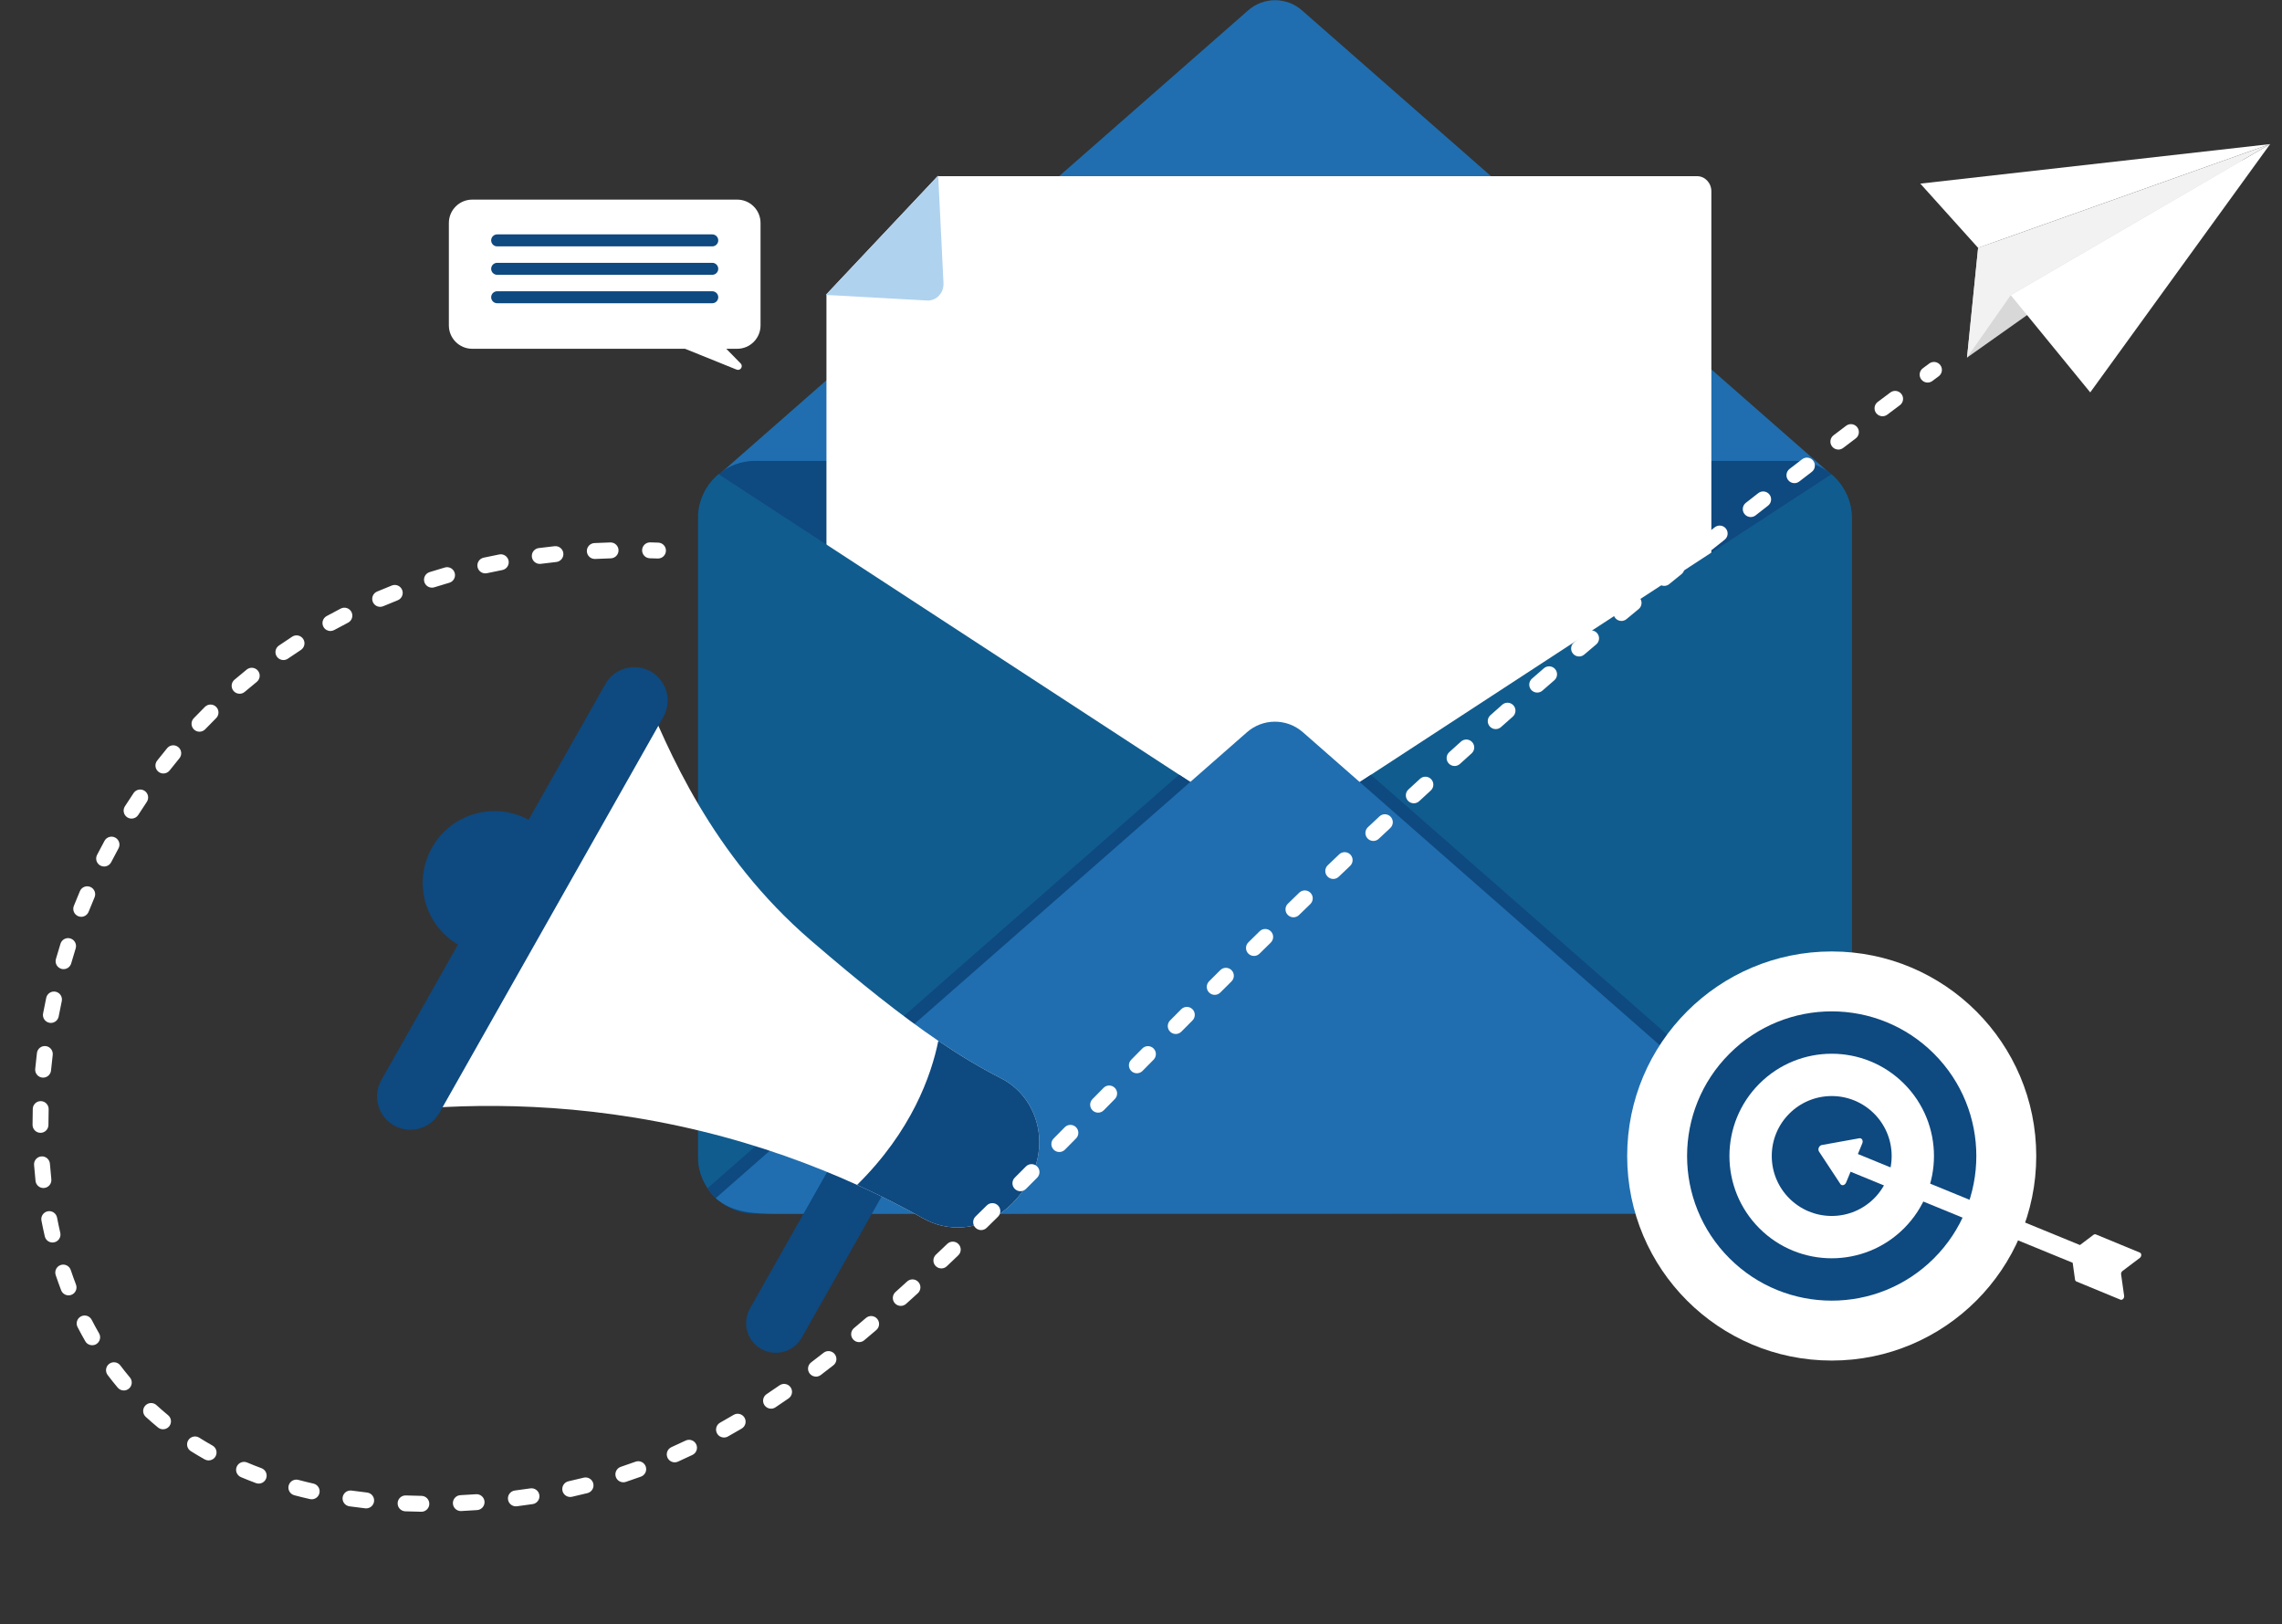
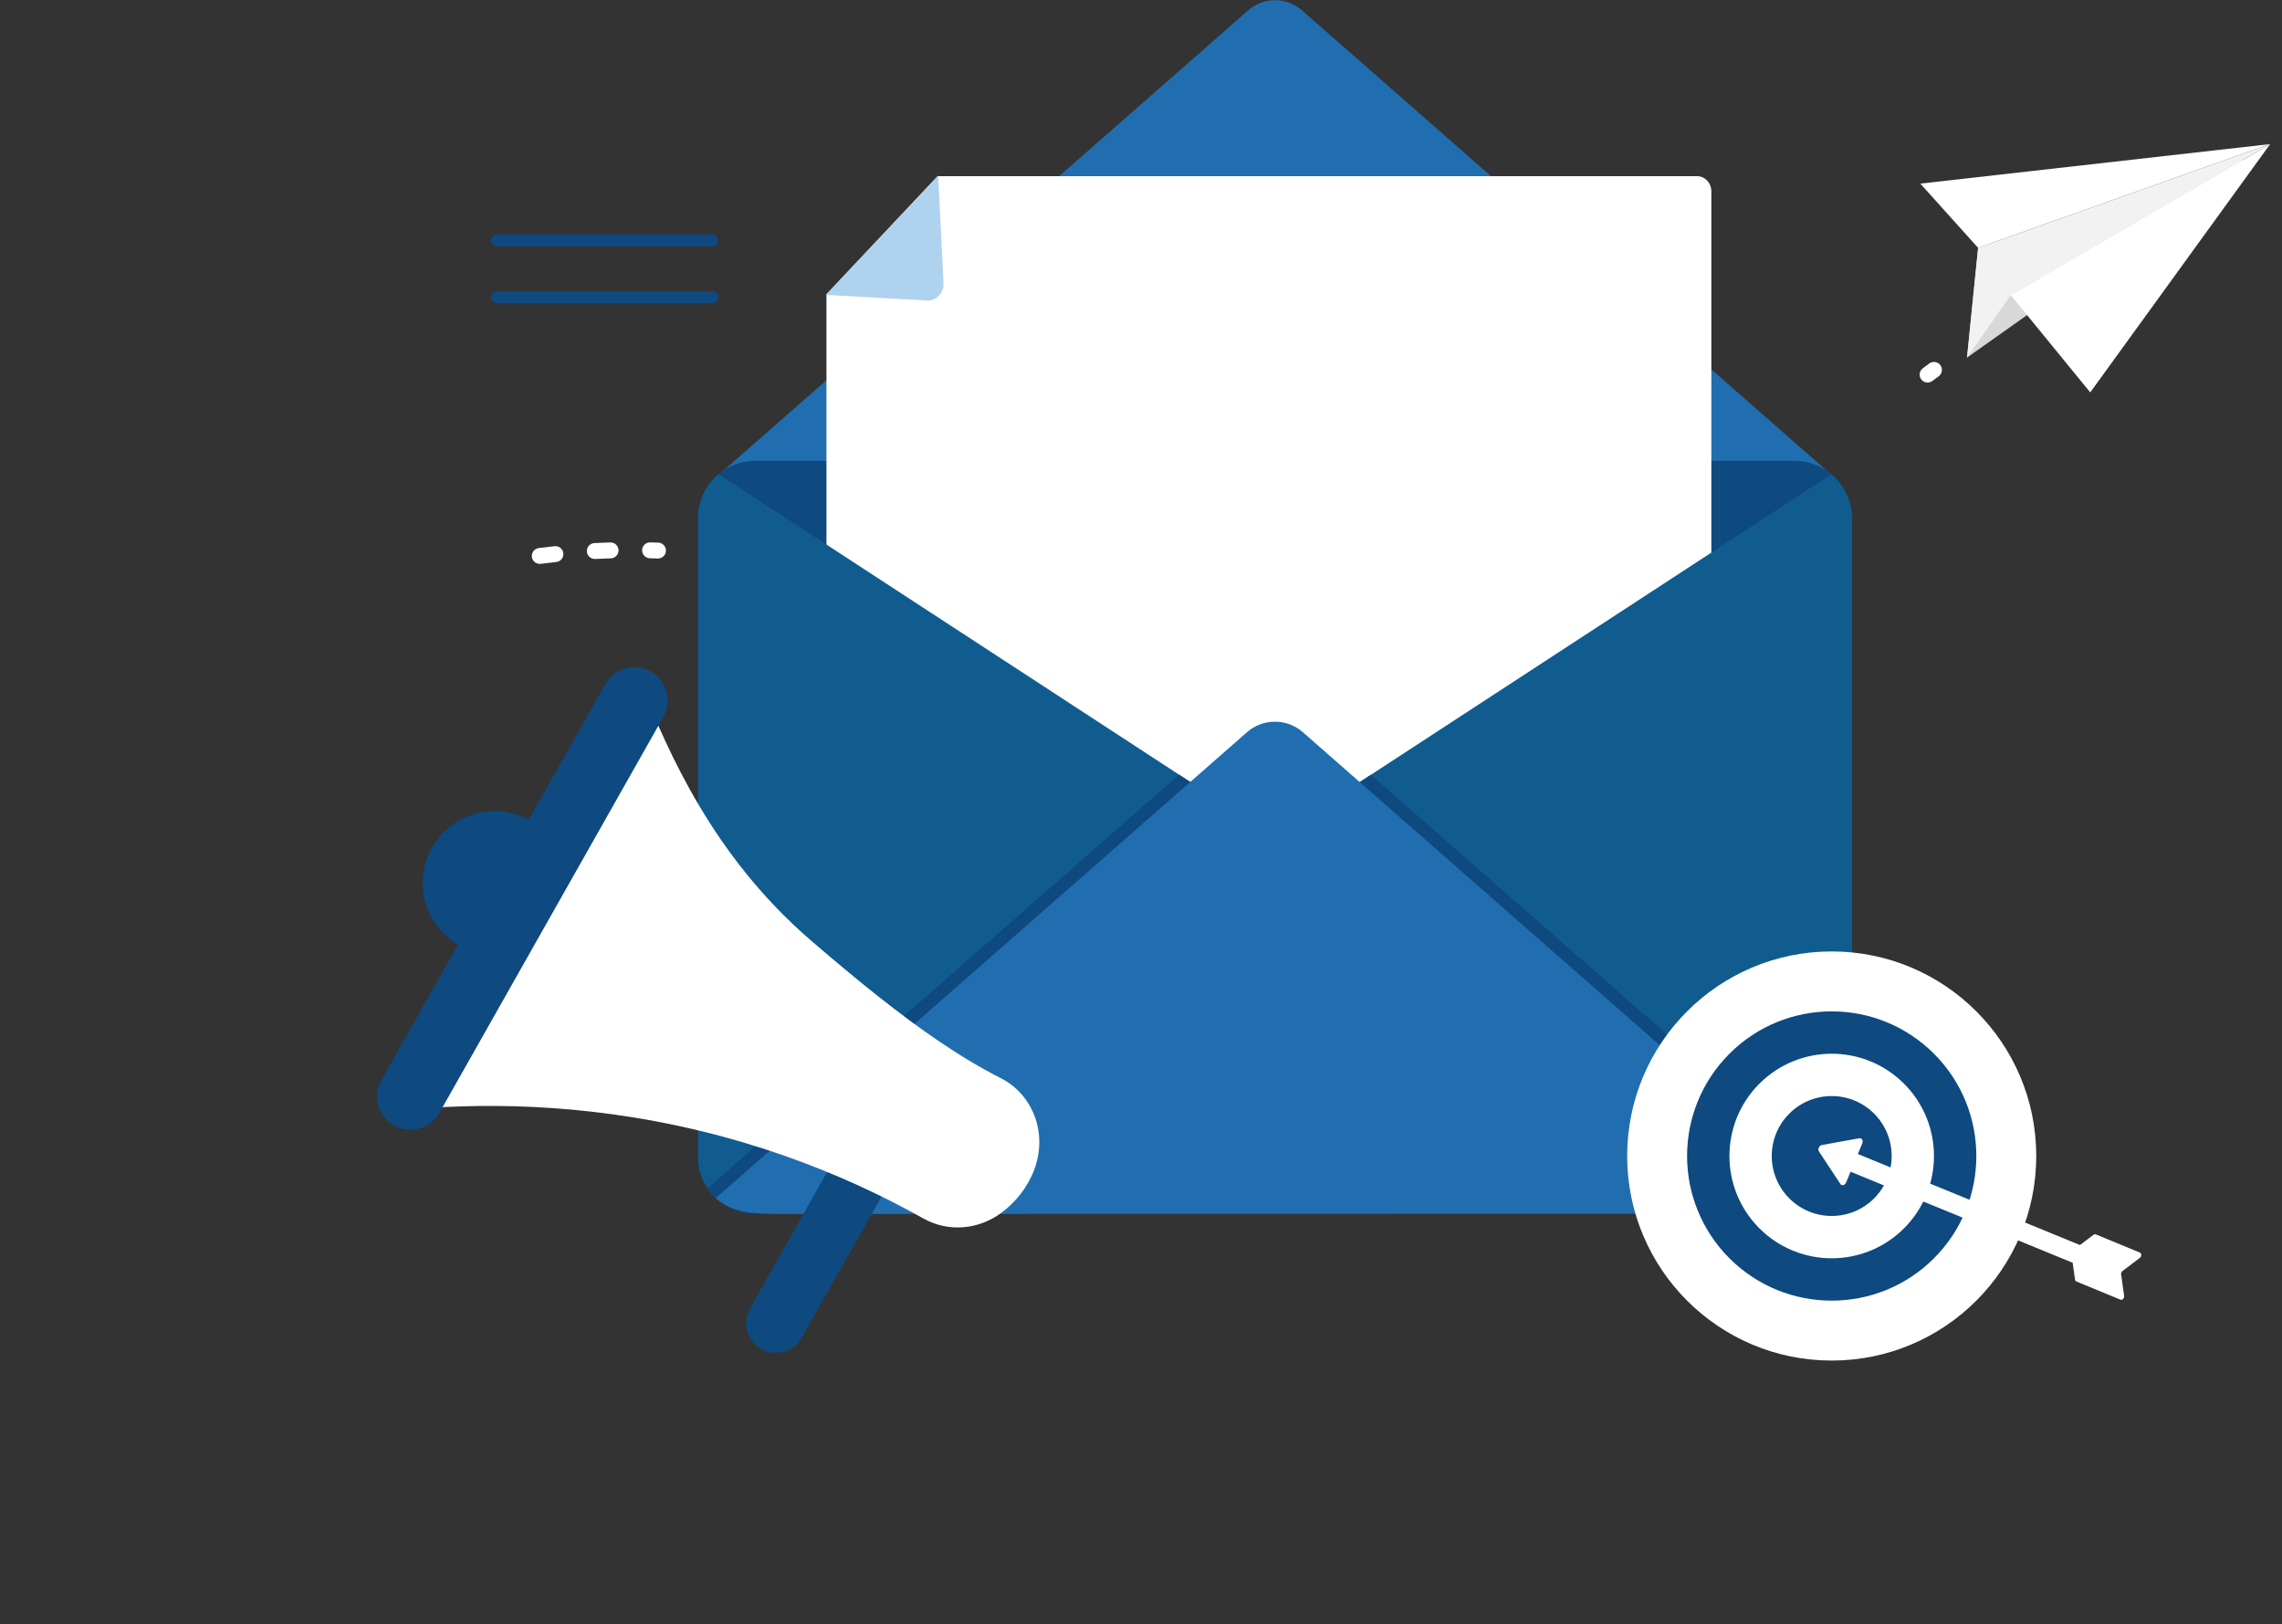
<svg xmlns="http://www.w3.org/2000/svg" id="Camada_2" viewBox="0 0 2872 2044">
  <rect x="0" y="0" width="2872" height="2044" fill="#333333" stroke="none" />
  <defs>
    <clipPath id="clippath">
      <rect width="2872" height="2044" style="fill: none;" />
    </clipPath>
  </defs>
  <g id="Camada_1-2" data-name="Camada_1">
    <g style="clip-path: url(#clippath);">
      <g>
-         <path d="M927.76,251.2h-333.42c-16.25,0-29.42,13.17-29.42,29.42v128.88c0,16.25,13.17,29.42,29.42,29.42h267.82l64.86,26.19c4.76,1.92,8.76-4.04,5.16-7.71l-18.11-18.48h13.69c16.25,0,29.42-13.17,29.42-29.42v-128.88c0-16.25-13.17-29.42-29.42-29.42Z" style="fill: #fff;" />
        <path d="M896.42,310.05h-270.72c-4.17,0-7.54-3.38-7.54-7.54h0c0-4.17,3.38-7.54,7.54-7.54h270.72c4.17,0,7.54,3.38,7.54,7.54h0c0,4.17-3.38,7.54-7.54,7.54Z" style="fill: #0e4980;" />
-         <path d="M625.69,330.74h270.72c4.16,0,7.54,3.38,7.54,7.54h0c0,4.16-3.38,7.54-7.54,7.54h-270.72c-4.16,0-7.54-3.38-7.54-7.54h0c0-4.16,3.38-7.54,7.54-7.54Z" style="fill: #0e4980;" />
        <path d="M896.42,381.61h-270.72c-4.17,0-7.54-3.38-7.54-7.54h0c0-4.17,3.38-7.54,7.54-7.54h270.72c4.17,0,7.54,3.38,7.54,7.54h0c0,4.17-3.38,7.54-7.54,7.54Z" style="fill: #0e4980;" />
        <path d="M2308.35,600.44c-1.06,1.01-2.14,1.99-3.26,2.93-12.48,10.52-28.55,16.86-46.08,16.86H950.46c-17.46,0-33.47-6.28-45.93-16.73-1.17-.98-2.32-2.01-3.42-3.06l517.62-453.97,79.42-69.66,72.72-63.78c19.42-17.03,48.3-17.03,67.71,0l72.87,63.91,79.28,69.53,517.62,453.97Z" style="fill: #206eaf;" />
        <path d="M2330.73,652.53v802.38c0,14.94-4.48,28.83-12.15,40.37-3,4.52-6.5,8.69-10.41,12.41-1.06,1.01-2.14,1.99-3.26,2.93-12.48,10.52-28.55,16.86-46.08,16.86H950.29c-17.46,0-33.47-6.28-45.93-16.73-1.17-.98-2.32-2.01-3.42-3.06-3.91-3.72-7.4-7.88-10.41-12.4-6.43-9.67-10.62-21-11.8-33.21-.23-2.36-.35-4.75-.35-7.16v-802.38c0-2.42.12-4.81.35-7.16,1.74-17.92,9.93-33.92,22.21-45.61,1.11-1.05,2.25-2.08,3.42-3.06,12.46-10.44,28.47-16.73,45.93-16.73h1308.54c17.54,0,33.6,6.33,46.08,16.86,1.12.94,2.2,1.92,3.26,2.93,13.89,13.23,22.56,31.98,22.56,52.78Z" style="fill: #0e4980;" />
        <path d="M1040.12,370.3v967.24c0,10.5,8.02,19.01,17.9,19.01h1077.9c9.88,0,17.9-8.51,17.9-19.01V240.73c0-10.5-8.02-19.01-17.9-19.01h-955.87l-139.93,148.58Z" style="fill: #fff;" />
        <path d="M1039.35,371.12l.77.04,126.71,7.01c11.61.64,21.19-9.53,20.59-21.86l-6.61-134.59-.04-.77-.73.77-139.93,148.58-.77.82Z" style="fill: #afd2ef;" />
        <path d="M1604.73,1053.71l-106.75,69.66-593.62,387.37c-1.17-.98-2.31-2-3.42-3.06-3.91-3.72-7.4-7.88-10.41-12.4-6.44-9.68-10.62-21-11.81-33.21v-816.71c1.74-17.91,9.94-33.92,22.21-45.61,1.1-1.06,2.25-2.08,3.42-3.06l579.56,378.19,14.07,9.18,106.75,69.65Z" style="fill: #115c8e;" />
        <path d="M2330.74,652.53v802.39c0,14.94-4.47,28.83-12.15,40.37-3,4.52-6.5,8.68-10.41,12.4-1.06,1.01-2.14,1.99-3.26,2.93l-593.62-387.37-106.56-69.53,106.55-69.52,14.07-9.18,579.56-378.19c1.12.94,2.21,1.92,3.26,2.93,13.89,13.23,22.56,31.98,22.56,52.77Z" style="fill: #115c8e;" />
        <path d="M1497.98,984.06l106.75,69.65-106.75,69.66-593.62,387.37c-1.17-.98-2.31-2-3.42-3.06-3.91-3.72-7.4-7.88-10.41-12.4l515.76-452.33,77.62-68.08,14.07,9.18Z" style="fill: #0e4980;" />
        <path d="M2318.58,1495.28c-3,4.52-6.5,8.68-10.41,12.4-1.06,1.01-2.14,1.99-3.26,2.93l-593.62-387.37-106.56-69.53,106.55-69.52,14.07-9.18,77.48,67.95,515.75,452.33Z" style="fill: #0e4980;" />
        <path d="M2308.13,1507.65c-15.26,18.31-42.2,19.75-65.9,19.75-421.04.07-842.07.14-1263.11.21-27.58,0-57.98-1.04-78.3-19.85,63.23-55.45,126.46-110.9,189.69-166.35,63.23-55.45,126.46-110.9,189.69-166.35,63.23-55.45,126.46-110.9,189.69-166.35,33.15-29.07,66.3-58.15,99.45-87.23,20.19-17.71,50.22-17.71,70.41,0l668.39,586.16s0,.01-.01.02Z" style="fill: #206eaf;" />
        <circle cx="2305.29" cy="1454.77" r="257.42" style="fill: #fff;" />
        <circle cx="2305.29" cy="1454.77" r="182.02" transform="translate(-353.48 2056.18) rotate(-45)" style="fill: #0e4980;" />
        <circle cx="2305.29" cy="1454.77" r="128.71" transform="translate(-353.48 2056.18) rotate(-45)" style="fill: #fff;" />
        <circle cx="2305.29" cy="1454.77" r="75.45" style="fill: #0e4980;" />
        <path d="M2634.76,1553.93l-17.04,12.88-279.49-114.54,5.55-13.43c1.44-3.49-.6-6.97-3.76-6.4l-47.25,8.52c-3.38.61-5.38,5.32-3.48,8.2l26.89,40.79c1.8,2.73,5.78,1.74,7.24-1.8l10.19-24.68-4.56,11.1,279.48,114.54,2.98,21.13c.16,1.15.8,2.06,1.73,2.44l55.39,22.87c2.37.98,5.11-1.8,4.69-4.75l-3.82-27.09c-.22-1.57.49-3.28,1.75-4.24l21.83-16.5c2.38-1.8,2.39-5.7.02-6.67l-55.39-22.87c-.92-.38-2.02-.19-2.94.51Z" style="fill: #fff;" />
        <path d="M958,1697.59h0c17.99,10.18,40.82,3.84,51-14.14l108.13-191.13-65.14-36.85-108.13,191.13c-10.18,17.99-3.84,40.82,14.14,51Z" style="fill: #0e4980;" />
        <path d="M577.87,1189.63l16.65,9.42c43.4,24.55,98.49,9.27,123.05-34.13h0c24.55-43.4,9.27-98.49-34.13-123.05l-16.65-9.42c-43.4-24.55-98.49-9.27-123.05,34.13h0c-24.55,43.4-9.27,98.49,34.13,123.05Z" style="fill: #0e4980;" />
        <path d="M807.78,864.47l-301.27,532.53c90.57-8.66,223.49-10.66,376.25,26.5,74.75,18.18,140.21,42.33,195.9,67.62,30.97,14.06,58.92,28.49,83.78,42.44,30.44,17.08,68.64,14.4,97.92-7.4,19.14-14.25,34-33.65,41.97-56.17.18-.5.35-1.01.52-1.51,14.92-44.15-3.56-91.42-42.99-111.49-25.44-12.95-51.29-28.38-78.94-47.16-46.26-31.41-97.57-72.2-160.52-126.44-124.94-107.67-179.69-239.51-212.61-318.92Z" style="fill: #fff;" />
        <path d="M495.84,1416.28h0c-20.16-11.41-27.26-37-15.85-57.16l281.86-498.23c11.41-20.16,37-27.26,57.16-15.85h0c20.16,11.41,27.26,37,15.85,57.16l-281.86,498.23c-11.41,20.16-37,27.26-57.16,15.85Z" style="fill: #0e4980;" />
-         <path d="M1078.66,1491.13c30.97,14.06,58.92,28.49,83.78,42.44,30.44,17.08,68.64,14.4,97.92-7.4,19.14-14.25,34-33.65,41.97-56.17.18-.5.35-1.01.52-1.51,14.92-44.15-3.56-91.42-42.99-111.49-25.44-12.95-51.29-28.38-78.94-47.16-8.88,43.7-33.62,113.66-102.26,181.3Z" style="fill: #0e4980;" />
        <polygon points="2475.58 450.02 2830.34 199.01 2489.54 311.91 2475.58 450.02" style="fill: #d8d8d8;" />
        <polygon points="2416.8 231.07 2489.54 311.91 2857.09 181.32 2530.61 371.41 2630.66 493.81 2857.09 181.32 2416.8 231.07" style="fill: #fff;" />
        <polygon points="2489.54 311.91 2475.58 450.02 2530.61 371.41 2857.09 181.32 2489.54 311.91" style="fill: #f2f2f2;" />
        <g>
          <path d="M828.13,702.85c-.12,0-.23,0-.35,0-3.31-.11-6.61-.21-9.9-.29-5.52-.13-9.89-4.72-9.76-10.24s4.7-9.91,10.24-9.76c3.36.08,6.73.18,10.1.3,5.52.19,9.84,4.82,9.65,10.34-.19,5.4-4.62,9.66-9.99,9.66Z" style="fill: #fff;" />
          <path d="M679.3,709.63c-4.95,0-9.24-3.67-9.9-8.7-.72-5.48,3.14-10.5,8.62-11.21,6.6-.86,13.32-1.66,19.97-2.37,5.49-.59,10.42,3.39,11.01,8.88s-3.39,10.42-8.88,11.01c-6.5.7-13.06,1.47-19.5,2.32-.44.06-.88.09-1.31.09ZM748.57,703.41c-5.29,0-9.71-4.15-9.98-9.5-.28-5.52,3.97-10.21,9.49-10.49,6.64-.33,13.39-.6,20.08-.78.1,0,.19,0,.29,0,5.39,0,9.84,4.29,9.99,9.72.16,5.52-4.19,10.12-9.71,10.28-6.54.18-13.15.44-19.64.77-.17,0-.34.01-.51.01Z" style="fill: #fff;" />
-           <path d="M530.31,1902.45s-.09,0-.14,0c-6.73-.09-13.5-.27-20.14-.54-5.52-.22-9.81-4.87-9.59-10.39.22-5.52,4.88-9.79,10.39-9.59,6.46.26,13.06.44,19.62.53,5.52.08,9.94,4.62,9.86,10.14-.08,5.48-4.54,9.86-10,9.86ZM579.98,1901.57c-5.3,0-9.72-4.17-9.98-9.52-.27-5.52,3.99-10.21,9.5-10.47,6.46-.31,13.06-.71,19.61-1.18,5.5-.39,10.29,3.75,10.69,9.26.4,5.51-3.75,10.29-9.26,10.69-6.7.48-13.46.89-20.07,1.21-.16,0-.33.01-.49.01ZM460.88,1898.21c-.37,0-.74-.02-1.12-.06-6.71-.74-13.45-1.59-20.03-2.53-5.47-.78-9.27-5.84-8.5-11.3.78-5.47,5.84-9.27,11.3-8.5,6.38.91,12.91,1.73,19.43,2.45,5.49.61,9.44,5.55,8.84,11.04-.57,5.11-4.9,8.9-9.93,8.9ZM649.24,1895.63c-4.98,0-9.29-3.71-9.91-8.77-.68-5.48,3.21-10.47,8.7-11.15,6.5-.8,13.03-1.7,19.4-2.66,5.47-.83,10.56,2.93,11.38,8.39.83,5.46-2.93,10.56-8.39,11.38-6.55.99-13.25,1.91-19.93,2.74-.42.05-.83.08-1.24.08ZM392.28,1886.77c-.73,0-1.48-.08-2.22-.25-6.58-1.49-13.2-3.12-19.65-4.83-5.34-1.41-8.52-6.89-7.11-12.23,1.41-5.34,6.89-8.52,12.23-7.1,6.23,1.65,12.6,3.22,18.96,4.66,5.39,1.22,8.76,6.58,7.54,11.96-1.05,4.64-5.18,7.79-9.74,7.79ZM717.63,1883.86c-4.58,0-8.71-3.17-9.75-7.83-1.2-5.39,2.2-10.73,7.59-11.93,6.35-1.41,12.75-2.94,19.03-4.52,5.35-1.35,10.79,1.89,12.15,7.24,1.36,5.35-1.89,10.79-7.24,12.15-6.46,1.63-13.05,3.2-19.59,4.66-.73.16-1.46.24-2.18.24ZM325.61,1867.02c-1.16,0-2.34-.2-3.49-.63-6.35-2.37-12.7-4.88-18.87-7.49-5.09-2.15-7.48-8.01-5.33-13.1,2.14-5.09,8.01-7.47,13.1-5.33,5.91,2.49,11.99,4.9,18.08,7.17,5.18,1.93,7.81,7.69,5.88,12.86-1.5,4.03-5.32,6.51-9.37,6.51ZM784.51,1865.38c-4.19,0-8.1-2.66-9.49-6.85-1.74-5.24,1.1-10.9,6.34-12.64,6.15-2.04,12.36-4.2,18.48-6.43,5.19-1.89,10.93.78,12.82,5.97,1.89,5.19-.78,10.93-5.97,12.82-6.3,2.29-12.7,4.52-19.03,6.62-1.04.35-2.11.51-3.15.51ZM849.18,1840.25c-3.83,0-7.48-2.21-9.14-5.93-2.25-5.04.01-10.96,5.06-13.21,5.9-2.63,11.88-5.4,17.77-8.22,4.98-2.39,10.95-.29,13.34,4.7,2.39,4.98.28,10.95-4.7,13.34-6.05,2.9-12.2,5.74-18.26,8.45-1.32.59-2.71.87-4.07.87ZM262.52,1837.87c-1.66,0-3.35-.42-4.9-1.29-5.92-3.33-11.8-6.83-17.49-10.41-4.68-2.94-6.08-9.11-3.14-13.79,2.94-4.67,9.12-6.08,13.79-3.14,5.42,3.41,11.02,6.74,16.66,9.92,4.81,2.71,6.52,8.81,3.81,13.62-1.84,3.26-5.23,5.1-8.72,5.1ZM911.19,1809.06c-3.5,0-6.9-1.84-8.73-5.12-2.7-4.82-.98-10.91,3.84-13.61,5.61-3.14,11.33-6.43,17-9.79,4.75-2.81,10.89-1.23,13.7,3.52,2.81,4.75,1.23,10.89-3.52,13.7-5.8,3.43-11.66,6.8-17.41,10.02-1.55.87-3.22,1.28-4.88,1.28ZM205.18,1798.68c-2.24,0-4.48-.75-6.35-2.28-5.23-4.3-10.41-8.79-15.4-13.36-4.08-3.73-4.36-10.05-.63-14.13,3.73-4.08,10.05-4.36,14.13-.63,4.74,4.33,9.65,8.59,14.61,12.67,4.27,3.51,4.88,9.81,1.37,14.08-1.98,2.4-4.84,3.65-7.73,3.65ZM970.39,1772.75c-3.23,0-6.41-1.57-8.33-4.46-3.06-4.6-1.82-10.8,2.78-13.87,5.37-3.57,10.84-7.29,16.26-11.06,4.54-3.15,10.77-2.02,13.92,2.51,3.15,4.54,2.02,10.77-2.51,13.92-5.53,3.84-11.11,7.63-16.58,11.28-1.7,1.13-3.63,1.68-5.53,1.68ZM155.82,1749.84c-2.85,0-5.68-1.21-7.66-3.56-4.33-5.15-8.61-10.51-12.7-15.93-3.33-4.4-2.46-10.68,1.94-14.01,4.4-3.33,10.68-2.46,14.01,1.94,3.89,5.14,7.94,10.23,12.06,15.12,3.55,4.23,3.01,10.54-1.22,14.09-1.87,1.58-4.16,2.35-6.43,2.35ZM1026.94,1732.4c-3.02,0-6-1.36-7.97-3.95-3.34-4.4-2.48-10.67,1.92-14.01,5.12-3.89,10.37-7.94,15.61-12.04,4.35-3.4,10.63-2.64,14.04,1.71,3.41,4.35,2.64,10.63-1.71,14.04-5.32,4.16-10.65,8.28-15.85,12.22-1.81,1.37-3.93,2.04-6.04,2.04ZM116.04,1692.93c-3.46,0-6.82-1.79-8.67-5-3.36-5.82-6.64-11.82-9.75-17.86-2.53-4.91-.6-10.94,4.3-13.47,4.91-2.53,10.94-.61,13.47,4.3,2.97,5.75,6.09,11.48,9.29,17.03,2.76,4.78,1.12,10.9-3.66,13.66-1.57.91-3.29,1.34-4.99,1.34ZM1081.22,1689.01c-2.86,0-5.69-1.22-7.67-3.58-3.55-4.23-2.99-10.54,1.25-14.09,4.94-4.14,10.01-8.44,15.07-12.77,4.19-3.59,10.51-3.11,14.1,1.09,3.59,4.19,3.1,10.51-1.09,14.1-5.11,4.38-10.24,8.72-15.24,12.91-1.87,1.57-4.15,2.33-6.41,2.33ZM1133.67,1643.4c-2.74,0-5.46-1.12-7.44-3.31-3.69-4.11-3.36-10.43.75-14.12,4.83-4.34,9.76-8.81,14.66-13.29,4.08-3.73,10.4-3.44,14.13.63,3.73,4.08,3.44,10.4-.63,14.13-4.94,4.51-9.91,9.02-14.78,13.4-1.91,1.72-4.3,2.56-6.68,2.56ZM86.28,1630.14c-4.03,0-7.82-2.45-9.34-6.43-2.39-6.24-4.69-12.67-6.85-19.1-1.76-5.24,1.06-10.9,6.3-12.66,5.24-1.76,10.9,1.07,12.66,6.3,2.07,6.17,4.28,12.33,6.57,18.32,1.97,5.16-.61,10.94-5.77,12.91-1.17.45-2.38.66-3.57.66ZM1184.73,1596.23c-2.65,0-5.3-1.05-7.27-3.13-3.79-4.01-3.62-10.34.39-14.14,4.76-4.5,9.55-9.06,14.35-13.65,3.99-3.82,10.32-3.68,14.14.31,3.82,3.99,3.68,10.32-.31,14.14-4.83,4.63-9.65,9.2-14.44,13.74-1.93,1.83-4.4,2.74-6.87,2.74ZM66.1,1563.62c-4.55,0-8.67-3.13-9.74-7.75-1.5-6.5-2.91-13.16-4.2-19.8-1.05-5.42,2.5-10.67,7.92-11.72,5.42-1.05,10.67,2.5,11.72,7.92,1.24,6.4,2.6,12.83,4.05,19.1,1.24,5.38-2.11,10.75-7.49,11.99-.76.17-1.51.26-2.26.26ZM1234.79,1548c-2.59,0-5.19-1-7.15-3-3.86-3.95-3.79-10.28.15-14.14,4.69-4.59,9.41-9.22,14.14-13.9,3.93-3.88,10.26-3.83,14.14.1,3.88,3.93,3.83,10.26-.1,14.14-4.76,4.69-9.49,9.34-14.2,13.95-1.95,1.9-4.47,2.85-7,2.85ZM1284.2,1499.07c-2.56,0-5.12-.98-7.07-2.93-3.91-3.91-3.91-10.24,0-14.14,4.65-4.65,9.32-9.33,14.02-14.05,3.9-3.91,10.23-3.93,14.14-.03,3.92,3.9,3.93,10.23.03,14.14-4.71,4.73-9.39,9.43-14.05,14.08-1.95,1.95-4.51,2.93-7.07,2.93ZM54.64,1495.04c-5.04,0-9.38-3.8-9.93-8.93-.71-6.63-1.33-13.39-1.84-20.11-.42-5.51,3.71-10.31,9.22-10.73,5.52-.42,10.31,3.71,10.73,9.22.49,6.51,1.09,13.06,1.78,19.48.59,5.49-3.38,10.42-8.88,11.01-.36.04-.72.06-1.08.06ZM1333.19,1449.74c-2.54,0-5.08-.96-7.03-2.89-3.93-3.88-3.97-10.21-.08-14.14,4.62-4.68,9.27-9.39,13.95-14.13,3.88-3.93,10.21-3.98,14.14-.1,3.93,3.88,3.98,10.21.1,14.14-4.68,4.75-9.34,9.46-13.97,14.15-1.96,1.98-4.53,2.97-7.11,2.97ZM50.97,1425.6c-5.51,0-9.99-4.46-10-9.98v-.81c0-6.39.09-12.91.26-19.36.15-5.43,4.59-9.73,9.99-9.73.09,0,.18,0,.28,0,5.52.15,9.88,4.75,9.73,10.27-.17,6.27-.26,12.6-.26,18.82v.77c.01,5.52-4.46,10.01-9.98,10.02h-.02ZM1382.01,1400.21c-2.53,0-5.07-.96-7.01-2.87-3.94-3.87-3.99-10.21-.11-14.14l13.94-14.16c3.88-3.94,10.21-3.99,14.14-.11,3.94,3.87,3.99,10.21.11,14.14l-13.94,14.16c-1.96,1.99-4.54,2.99-7.13,2.99ZM54.28,1356.14c-.32,0-.64-.02-.96-.05-5.5-.52-9.53-5.41-9.01-10.9.63-6.64,1.37-13.38,2.18-20.02.67-5.48,5.65-9.38,11.14-8.72,5.48.67,9.38,5.66,8.72,11.14-.79,6.47-1.5,13.03-2.12,19.5-.49,5.17-4.85,9.05-9.94,9.05ZM1430.79,1350.66c-2.54,0-5.07-.96-7.02-2.88-3.93-3.88-3.98-10.21-.1-14.14,4.62-4.69,9.28-9.41,13.96-14.15,3.88-3.93,10.21-3.97,14.14-.09,3.93,3.88,3.97,10.21.09,14.14-4.68,4.74-9.33,9.45-13.95,14.14-1.96,1.98-4.54,2.98-7.12,2.98ZM1479.69,1301.22c-2.55,0-5.09-.97-7.04-2.9-3.92-3.89-3.94-10.22-.05-14.14,4.64-4.68,9.31-9.38,14.02-14.11,3.9-3.91,10.23-3.93,14.14-.04,3.91,3.9,3.93,10.23.04,14.14-4.7,4.72-9.36,9.41-14,14.09-1.96,1.97-4.53,2.96-7.1,2.96ZM64.04,1287.29c-.61,0-1.24-.06-1.86-.17-5.43-1.02-9-6.25-7.98-11.68,1.24-6.56,2.58-13.2,3.98-19.74,1.16-5.4,6.48-8.83,11.88-7.67,5.4,1.16,8.83,6.48,7.67,11.88-1.37,6.37-2.68,12.84-3.88,19.23-.9,4.8-5.1,8.15-9.82,8.15ZM1528.78,1251.97c-2.56,0-5.12-.98-7.08-2.94-3.9-3.91-3.89-10.24.01-14.14,4.67-4.66,9.36-9.34,14.09-14.04,3.92-3.89,10.25-3.88,14.14.04,3.89,3.92,3.88,10.25-.04,14.14-4.72,4.69-9.41,9.36-14.07,14.01-1.95,1.95-4.51,2.92-7.06,2.92ZM79.99,1219.62c-.91,0-1.83-.12-2.74-.39-5.31-1.51-8.39-7.05-6.88-12.36,1.84-6.46,3.78-12.95,5.78-19.3,1.66-5.27,7.27-8.2,12.54-6.54,5.27,1.66,8.2,7.27,6.54,12.54-1.94,6.17-3.83,12.49-5.62,18.78-1.25,4.4-5.26,7.26-9.61,7.26ZM1578.16,1203c-2.58,0-5.17-1-7.12-2.98-3.88-3.93-3.83-10.26.1-14.14,4.7-4.63,9.43-9.28,14.18-13.95,3.94-3.87,10.27-3.81,14.14.13,3.87,3.94,3.81,10.27-.13,14.14-4.75,4.66-9.47,9.3-14.15,13.92-1.95,1.92-4.48,2.88-7.02,2.88ZM1627.86,1154.37c-2.61,0-5.21-1.01-7.17-3.03-3.85-3.96-3.76-10.29.21-14.14,4.73-4.6,9.5-9.21,14.29-13.85,3.97-3.84,10.3-3.73,14.14.24,3.84,3.97,3.73,10.3-.24,14.14-4.78,4.62-9.53,9.23-14.25,13.81-1.94,1.89-4.46,2.83-6.97,2.83ZM102.22,1153.74c-1.22,0-2.46-.22-3.66-.7-5.14-2.02-7.66-7.83-5.64-12.97,2.47-6.28,5.06-12.56,7.68-18.66,2.18-5.07,8.06-7.42,13.14-5.24,5.07,2.18,7.42,8.06,5.24,13.14-2.54,5.92-5.05,12.01-7.45,18.1-1.55,3.93-5.32,6.34-9.31,6.34ZM1677.94,1106.12c-2.64,0-5.27-1.04-7.23-3.09-3.82-3.99-3.67-10.32.32-14.14,4.77-4.56,9.57-9.13,14.4-13.73,4-3.81,10.33-3.65,14.14.35,3.81,4,3.65,10.33-.35,14.14-4.82,4.58-9.61,9.15-14.37,13.7-1.94,1.85-4.42,2.77-6.91,2.77ZM131.03,1090.45c-1.54,0-3.1-.36-4.56-1.11-4.91-2.52-6.85-8.55-4.33-13.46,3.06-5.95,6.23-11.94,9.43-17.79,2.65-4.85,8.73-6.62,13.57-3.98,4.85,2.65,6.63,8.73,3.98,13.57-3.12,5.7-6.21,11.53-9.19,17.33-1.77,3.45-5.27,5.43-8.9,5.43ZM1728.42,1058.28c-2.66,0-5.32-1.06-7.29-3.15-3.78-4.03-3.58-10.35.44-14.13,4.81-4.52,9.65-9.06,14.52-13.6,4.04-3.77,10.36-3.56,14.13.48,3.77,4.04,3.56,10.36-.48,14.13-4.86,4.54-9.68,9.06-14.48,13.57-1.93,1.81-4.39,2.71-6.84,2.71ZM165.58,1030.15c-1.84,0-3.69-.5-5.36-1.56-4.66-2.96-6.03-9.15-3.07-13.81,3.58-5.63,7.29-11.28,11.02-16.81,3.09-4.58,9.3-5.78,13.88-2.69,4.58,3.09,5.78,9.31,2.69,13.88-3.63,5.38-7.24,10.88-10.72,16.36-1.91,2.99-5.14,4.63-8.45,4.63ZM1779.32,1010.9c-2.69,0-5.38-1.08-7.35-3.22-3.75-4.06-3.49-10.39.57-14.13,4.85-4.48,9.73-8.97,14.64-13.47,4.07-3.74,10.4-3.46,14.13.61,3.73,4.07,3.46,10.39-.61,14.13-4.9,4.49-9.76,8.97-14.6,13.44-1.92,1.77-4.35,2.65-6.78,2.65ZM205.63,973.39c-2.15,0-4.32-.69-6.15-2.12-4.35-3.4-5.13-9.68-1.73-14.04,4.12-5.27,8.36-10.55,12.61-15.69,3.52-4.25,9.82-4.85,14.08-1.33,4.26,3.52,4.85,9.82,1.33,14.08-4.13,4.99-8.25,10.12-12.26,15.25-1.97,2.52-4.92,3.84-7.89,3.84ZM1830.65,963.98c-2.73,0-5.44-1.11-7.42-3.29-3.71-4.09-3.39-10.42.7-14.12,4.89-4.43,9.82-8.88,14.77-13.34,4.1-3.7,10.43-3.37,14.12.74,3.7,4.1,3.37,10.43-.74,14.12-4.94,4.45-9.85,8.88-14.73,13.3-1.91,1.73-4.32,2.59-6.71,2.59ZM251.05,920.81c-2.48,0-4.97-.92-6.9-2.77-3.99-3.81-4.14-10.14-.33-14.14,4.61-4.83,9.37-9.67,14.13-14.37,3.93-3.88,10.26-3.85,14.14.08,3.88,3.93,3.85,10.26-.08,14.14-4.62,4.57-9.24,9.27-13.72,13.96-1.96,2.06-4.6,3.09-7.23,3.09ZM1882.42,917.53c-2.76,0-5.5-1.13-7.48-3.36-3.67-4.13-3.3-10.45.83-14.12,4.94-4.39,9.9-8.79,14.89-13.2,4.14-3.66,10.46-3.27,14.12.87,3.66,4.14,3.27,10.46-.87,14.12-4.98,4.4-9.93,8.79-14.85,13.16-1.9,1.69-4.28,2.53-6.64,2.53ZM301.55,873.04c-2.82,0-5.63-1.19-7.61-3.51-3.59-4.2-3.09-10.51,1.11-14.1,5.09-4.34,10.31-8.68,15.53-12.87,4.3-3.46,10.6-2.78,14.06,1.52,3.46,4.3,2.78,10.6-1.52,14.06-5.07,4.08-10.14,8.28-15.08,12.5-1.88,1.61-4.19,2.4-6.49,2.4ZM1934.63,871.58c-2.79,0-5.56-1.16-7.54-3.43-3.63-4.16-3.2-10.48.96-14.11,4.98-4.34,9.99-8.7,15.02-13.06,4.17-3.62,10.49-3.17,14.11,1,3.62,4.17,3.17,10.49-1,14.11-5.02,4.35-10.01,8.69-14.98,13.02-1.9,1.65-4.24,2.46-6.57,2.46ZM356.68,830.65c-3.17,0-6.3-1.51-8.24-4.32-3.14-4.54-2-10.77,2.55-13.91,5.51-3.8,11.15-7.58,16.78-11.23,4.63-3,10.83-1.68,13.83,2.95,3,4.63,1.68,10.83-2.95,13.83-5.46,3.54-10.95,7.21-16.29,10.9-1.73,1.2-3.71,1.77-5.67,1.77ZM1987.32,826.15c-2.83,0-5.64-1.2-7.62-3.52-3.58-4.21-3.07-10.52,1.14-14.1,5.05-4.29,10.11-8.58,15.19-12.86,4.22-3.56,10.53-3.03,14.09,1.2,3.56,4.22,3.03,10.53-1.2,14.09-5.06,4.27-10.1,8.54-15.13,12.81-1.88,1.6-4.18,2.38-6.47,2.38ZM415.86,794.09c-3.53,0-6.95-1.87-8.77-5.19-2.66-4.84-.89-10.92,3.95-13.58,5.87-3.22,11.87-6.41,17.85-9.48,4.92-2.52,10.94-.58,13.46,4.34,2.52,4.91.58,10.94-4.34,13.46-5.81,2.98-11.64,6.08-17.34,9.21-1.53.84-3.18,1.24-4.81,1.24ZM2040.62,781.43c-2.87,0-5.73-1.23-7.71-3.62-3.52-4.25-2.93-10.56,1.32-14.08,5.12-4.24,10.24-8.47,15.37-12.69,4.27-3.51,10.57-2.9,14.08,1.37,3.51,4.26,2.9,10.57-1.37,14.08-5.11,4.21-10.22,8.42-15.32,12.65-1.87,1.55-4.13,2.3-6.38,2.3ZM478.45,763.66c-3.89,0-7.58-2.28-9.2-6.08-2.17-5.08.2-10.95,5.28-13.12,6.14-2.62,12.41-5.19,18.64-7.64,5.14-2.02,10.95.5,12.97,5.64,2.02,5.14-.5,10.95-5.64,12.97-6.06,2.38-12.16,4.89-18.13,7.43-1.28.55-2.61.8-3.92.8ZM543.64,739.52c-4.24,0-8.18-2.72-9.53-6.98-1.67-5.26,1.24-10.89,6.51-12.56,6.34-2.01,12.83-3.97,19.27-5.83,5.31-1.53,10.85,1.53,12.38,6.84,1.53,5.31-1.53,10.85-6.84,12.38-6.28,1.81-12.59,3.72-18.76,5.68-1.01.32-2.02.47-3.03.47ZM2094.46,737.31c-2.91,0-5.8-1.26-7.77-3.7-3.48-4.29-2.82-10.59,1.47-14.07,5.17-4.19,10.33-8.36,15.48-12.51,4.3-3.46,10.59-2.79,14.06,1.51,3.47,4.3,2.79,10.59-1.51,14.06-5.14,4.14-10.29,8.3-15.44,12.48-1.85,1.5-4.08,2.23-6.29,2.23ZM610.8,721.57c-4.6,0-8.73-3.19-9.76-7.86-1.18-5.39,2.23-10.73,7.63-11.91,6.51-1.43,13.15-2.79,19.71-4.06,5.42-1.05,10.67,2.5,11.71,7.92,1.05,5.42-2.5,10.67-7.92,11.71-6.4,1.24-12.86,2.57-19.22,3.96-.72.16-1.44.23-2.15.23ZM2148.73,693.76c-2.94,0-5.86-1.29-7.83-3.78-3.44-4.32-2.72-10.61,1.6-14.05,5.22-4.15,10.42-8.27,15.6-12.37,4.33-3.42,10.62-2.69,14.05,1.64,3.43,4.33,2.69,10.62-1.64,14.05-5.17,4.09-10.35,8.2-15.56,12.34-1.84,1.46-4.04,2.17-6.22,2.17ZM2203.38,650.68c-2.97,0-5.91-1.32-7.89-3.84-3.4-4.35-2.63-10.64,1.72-14.04,5.26-4.12,10.5-8.2,15.69-12.24,4.36-3.39,10.64-2.61,14.03,1.75,3.39,4.36,2.61,10.64-1.75,14.03-5.19,4.04-10.41,8.11-15.66,12.22-1.83,1.43-4,2.12-6.15,2.12ZM2258.36,608.02c-3,0-5.96-1.34-7.93-3.9-3.37-4.38-2.55-10.65,1.82-14.02,5.32-4.09,10.58-8.13,15.78-12.13,4.38-3.36,10.66-2.53,14.02,1.85,3.36,4.38,2.53,10.66-1.85,14.02-5.2,3.98-10.45,8.02-15.75,12.1-1.82,1.4-3.96,2.08-6.09,2.08ZM2313.65,565.76c-3.02,0-6-1.36-7.97-3.95-3.34-4.4-2.48-10.67,1.91-14.01,5.37-4.08,10.66-8.09,15.86-12.02,4.41-3.33,10.68-2.46,14.01,1.94,3.33,4.4,2.46,10.68-1.94,14.01-5.19,3.93-10.47,7.93-15.83,12-1.81,1.37-3.93,2.04-6.04,2.04ZM2369.2,523.83c-3.04,0-6.04-1.38-8.01-4-3.31-4.42-2.42-10.69,2-14,5.46-4.1,10.77-8.07,15.93-11.93,4.42-3.31,10.69-2.4,14,2.02,3.31,4.42,2.4,10.69-2.02,14-5.15,3.85-10.45,7.82-15.9,11.91-1.8,1.35-3.91,2-5.99,2Z" style="fill: #fff;" />
          <path d="M2425.98,481.45c-3.06,0-6.07-1.4-8.04-4.04-3.29-4.43-2.37-10.7,2.06-13.99l8.03-5.96c4.44-3.29,10.7-2.37,13.99,2.06,3.29,4.43,2.37,10.7-2.07,13.99l-8.02,5.96c-1.79,1.33-3.88,1.97-5.96,1.97Z" style="fill: #fff;" />
        </g>
        <rect x="-1888.57" y="-1211.84" width="5000" height="3000" style="fill: none;" />
      </g>
    </g>
  </g>
</svg>